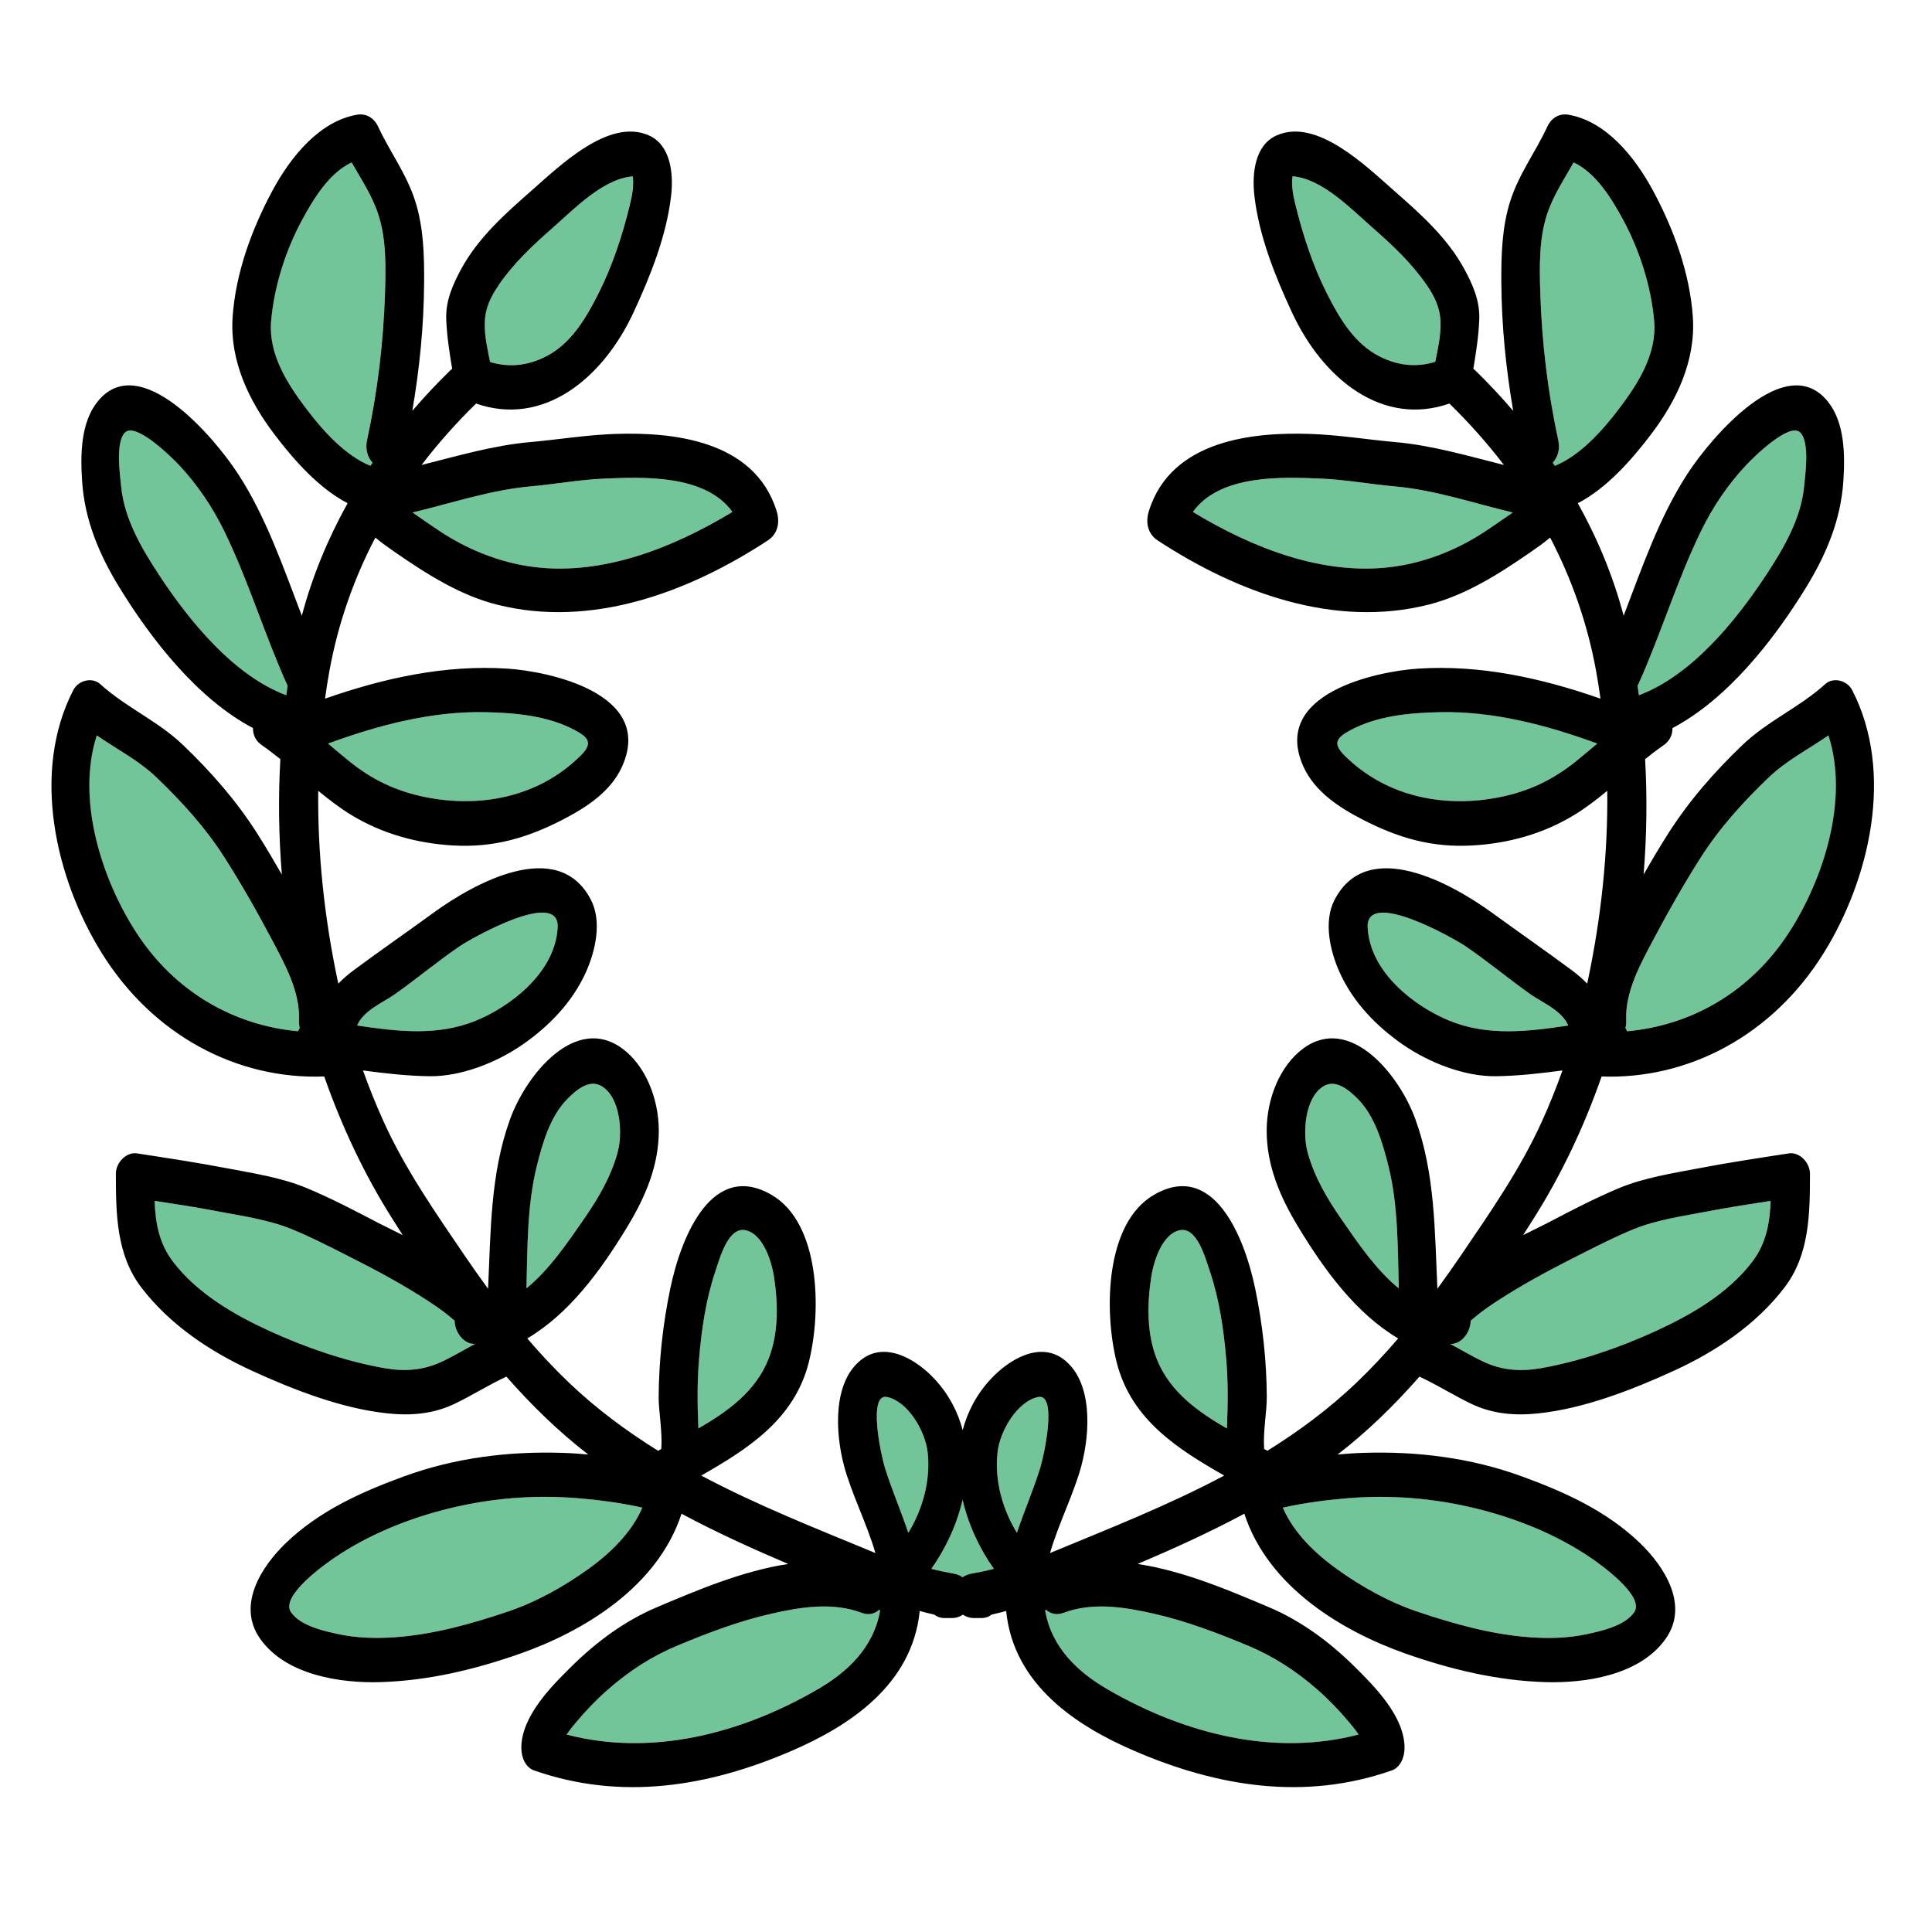
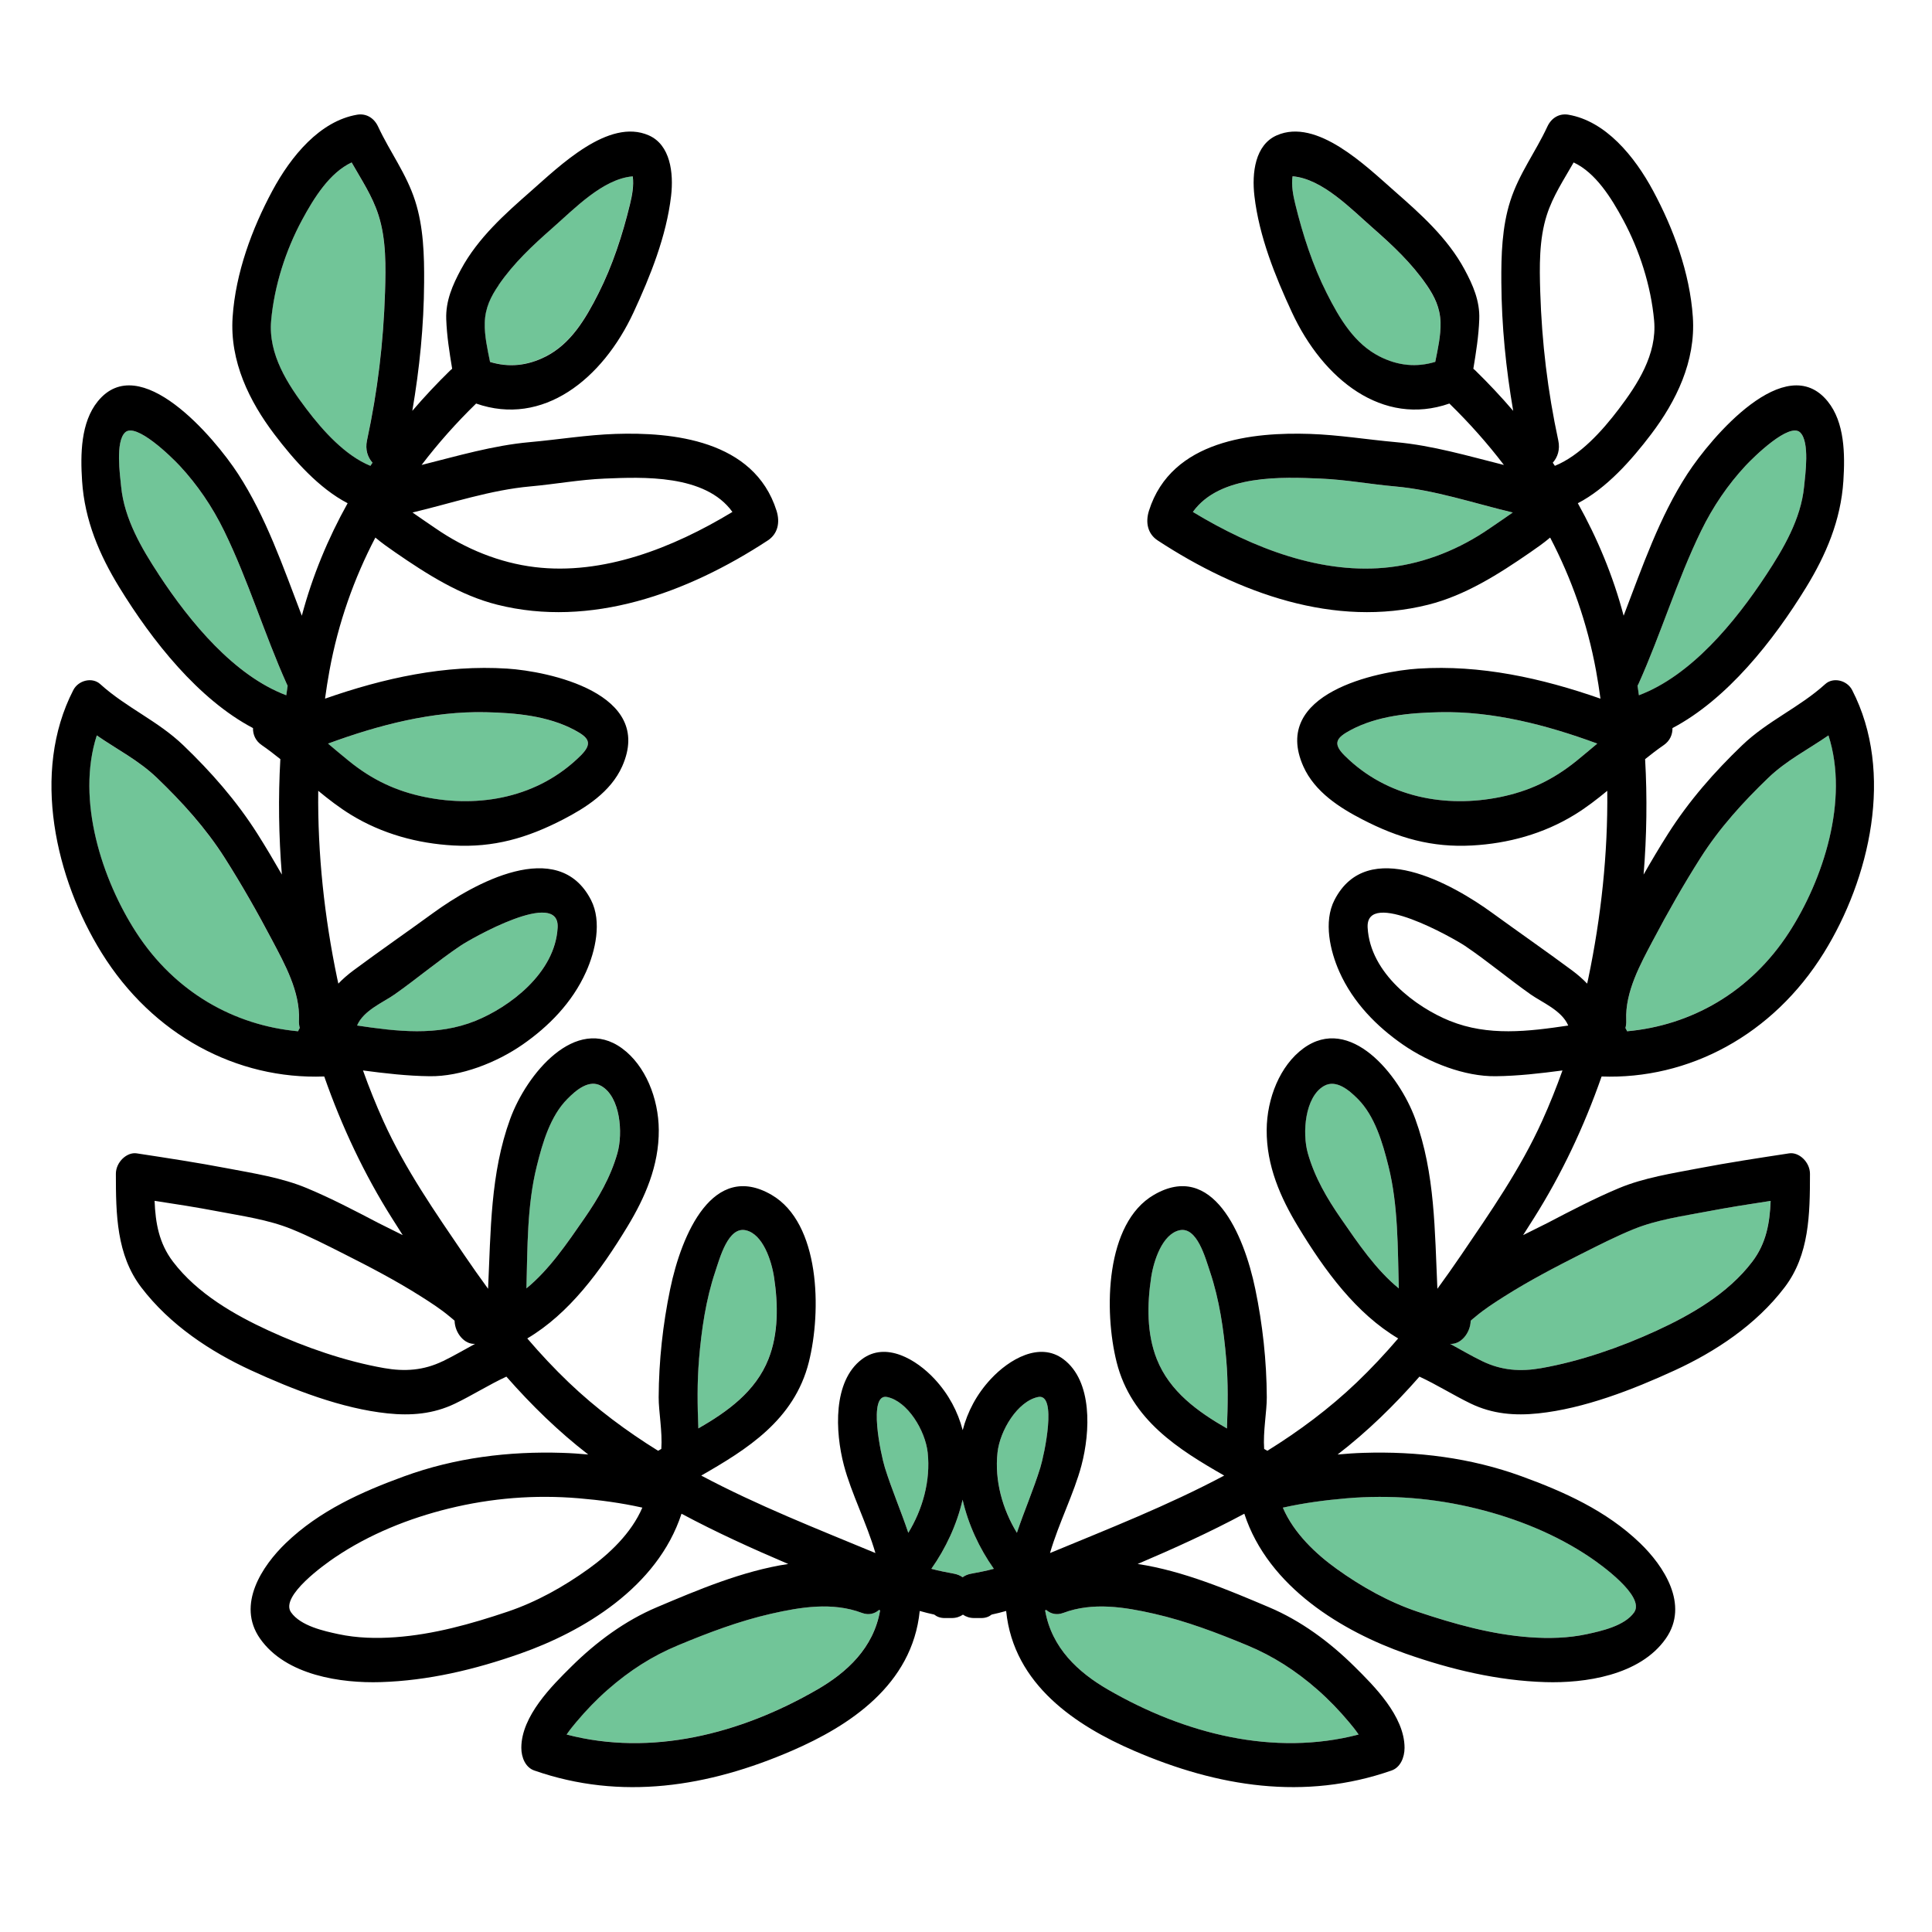
<svg xmlns="http://www.w3.org/2000/svg" id="Layer_1" viewBox="0 0 512 512">
  <path d="M122.01,250.64c-5.97,4.02-11.55,8.74-17.44,12.89-3.04,2.14-8.25,4.23-9.96,8.25,10.56,1.57,21.21,2.89,31.39-1.24,8.91-3.61,21.09-12.57,21.76-24.7,.58-10.53-23.01,2.95-25.75,4.8Z" fill="#71c598" />
  <path d="M76,181.29c-5.97-13.29-10.23-27.52-16.6-40.58-3.15-6.46-7.11-12.26-11.82-17.32-2.08-2.23-11.57-11.58-14.45-8.78-2.58,2.51-1.35,11.13-1.03,14.38,.84,8.58,5.52,16.48,9.94,23.21,8.44,12.86,20.09,26.87,33.83,32.05,.12-.84,.23-1.68,.36-2.52-.08-.14-.15-.29-.22-.44Z" fill="#71c598" />
  <path d="M79.21,270.35c.34-7.53-3.82-14.95-7.08-21.14-3.89-7.39-8.14-14.85-12.57-21.82-5.08-8-11.39-14.91-17.98-21.24-4.84-4.65-10.61-7.55-15.95-11.25-5.53,17.18,1.44,38.29,10.44,52.2,10.34,15.98,26.09,24.68,42.92,26.21,.13-.3,.27-.59,.44-.86-.16-.63-.25-1.32-.21-2.09Z" fill="#71c598" />
  <path d="M159.33,287.79c-3.23-1.85-6.68,1.11-9,3.45-4.48,4.53-6.53,11.49-8.12,17.89-2.57,10.37-2.41,21.44-2.72,32.3,6.02-4.91,10.73-11.85,15.36-18.55,3.65-5.28,6.92-10.82,8.75-17.27,1.53-5.37,.78-14.92-4.27-17.82Z" fill="#71c598" />
  <path d="M102.02,77.4c.22-6.74,.33-13.94-1.73-20.37-1.64-5.11-4.55-9.43-7.12-13.97-5.82,2.71-9.98,9.37-13.18,15.32-4.25,7.92-7.31,17.31-8.15,26.58-.81,8.99,4.47,16.99,9.34,23.42,4.47,5.9,10.34,12.38,16.96,15.08,.19-.28,.37-.55,.56-.83-1.26-1.4-1.98-3.46-1.46-5.9,2.82-13.13,4.35-25.86,4.78-39.33Z" fill="#71c598" />
-   <path d="M120.45,350c-.26-.27-.51-.43-1.25-1.06-2.41-2.03-5.05-3.72-7.66-5.38-6.66-4.22-13.61-7.83-20.57-11.35-4.52-2.28-9.06-4.59-13.72-6.49-6.17-2.51-13.1-3.47-19.54-4.7-5.57-1.06-11.16-1.94-16.76-2.79,.23,5.86,1.15,11.22,4.87,16.12,6.47,8.52,16.38,14.14,25.38,18.28,9.63,4.43,20.32,8.13,30.58,9.93,5.46,.96,10.45,.62,15.54-1.83,2.91-1.4,5.71-3.07,8.56-4.61-2.78,.22-5.35-2.82-5.44-6.13Z" fill="#71c598" />
-   <path d="M170.11,399.51c-5.53-1.23-11.13-1.97-16.74-2.45-11.62-.98-23.12-.07-34.5,2.73-10.41,2.56-21.01,6.76-30.2,13-2.45,1.66-14.55,10.19-11.55,14.49,2.53,3.62,8.79,4.97,12.54,5.78,4.93,1.06,10.09,1.18,15.08,.82,10.1-.72,20.07-3.51,29.74-6.76,7.61-2.56,14.84-6.58,21.55-11.41,5.32-3.83,11.27-9.34,14.19-16.18-.04,0-.07-.01-.11-.02Z" fill="#71c598" />
  <path d="M152.29,193.5c-7.19-3.85-15.77-4.58-23.59-4.75-14.09-.32-28.35,3.37-41.79,8.32,1.82,1.54,3.65,3.08,5.5,4.58,6.31,5.1,12.64,8.04,20.23,9.59,14.3,2.91,29.97,.22,41.26-11.03,3.27-3.26,2.04-4.75-1.61-6.71Z" fill="#71c598" />
  <path d="M381.49,188.74c-7.82,.18-16.4,.9-23.59,4.75-3.64,1.95-4.87,3.45-1.61,6.71,11.29,11.25,26.95,13.94,41.26,11.03,7.6-1.55,13.92-4.48,20.23-9.59,1.85-1.5,3.68-3.04,5.5-4.58-13.45-4.95-27.7-8.64-41.79-8.32Z" fill="#71c598" />
-   <path d="M438.35,84.96c-.84-9.28-3.9-18.66-8.15-26.58-3.2-5.95-7.36-12.61-13.18-15.32-2.58,4.54-5.49,8.86-7.12,13.97-2.06,6.43-1.95,13.63-1.73,20.37,.43,13.48,1.96,26.21,4.78,39.33,.52,2.44-.2,4.5-1.46,5.9,.19,.27,.37,.55,.56,.83,6.62-2.7,12.49-9.17,16.96-15.08,4.87-6.43,10.15-14.42,9.34-23.42Z" fill="#71c598" />
  <path d="M369.63,128.91c-6.57-.59-13.07-1.8-19.67-2.07-9.97-.41-26.65-1.2-33.85,8.84,15.9,9.63,34.37,16.8,52.36,14.62,9.29-1.12,18.39-4.79,26.38-10.32,2.01-1.39,4.04-2.73,6.04-4.15-10.39-2.48-20.65-5.97-31.26-6.92Z" fill="#71c598" />
  <path d="M205.13,338.51c-.67-4.45-2.97-11.48-7.51-12.49-4.65-1.03-6.86,7.37-8.08,10.98-2.5,7.44-3.64,15.37-4.31,23.27-.52,6.14-.42,12.16-.18,18.27,7.7-4.43,15.16-9.75,18.58-18.38,2.68-6.77,2.57-14.48,1.49-21.65Z" fill="#71c598" />
  <path d="M167.67,46.74s-.08,0-.14,0c-7.82,.72-15.35,8.6-21.25,13.77-5.1,4.48-10.18,9.22-14.17,15.04-2.08,3.04-3.56,6.02-3.67,9.93-.09,3.41,.7,6.97,1.4,10.41,4.96,1.5,9.86,1.05,14.76-1.44,6.59-3.35,10.52-9.87,14-16.78,3.7-7.34,6.33-15.41,8.32-23.55,.58-2.37,1.06-4.94,.74-7.4Z" fill="#71c598" />
-   <path d="M160.23,126.83c-6.6,.27-13.1,1.49-19.67,2.07-10.6,.94-20.86,4.44-31.26,6.92,1.99,1.42,4.03,2.76,6.04,4.15,7.99,5.54,17.1,9.2,26.38,10.32,18,2.18,36.46-4.99,52.36-14.62-7.2-10.04-23.88-9.25-33.85-8.84Z" fill="#71c598" />
  <path d="M378.08,75.56c-3.98-5.82-9.07-10.56-14.17-15.04-5.9-5.18-13.42-13.06-21.25-13.77-.06,0-.09,0-.14,0-.32,2.46,.16,5.02,.74,7.4,1.98,8.14,4.62,16.21,8.32,23.55,3.48,6.91,7.41,13.44,14,16.78,4.9,2.49,9.8,2.94,14.76,1.44,.7-3.44,1.5-7,1.4-10.41-.11-3.91-1.59-6.9-3.67-9.93Z" fill="#71c598" />
-   <path d="M405.62,263.53c-5.89-4.15-11.47-8.87-17.44-12.89-2.75-1.85-26.34-15.33-25.76-4.8,.67,12.13,12.85,21.09,21.76,24.7,10.18,4.12,20.84,2.81,31.39,1.24-1.71-4.02-6.92-6.11-9.96-8.25Z" fill="#71c598" />
  <path d="M477.06,114.62c-2.88-2.8-12.37,6.55-14.45,8.78-4.71,5.06-8.67,10.86-11.82,17.32-6.38,13.06-10.63,27.29-16.6,40.58-.07,.16-.15,.3-.22,.44,.13,.84,.24,1.68,.36,2.52,13.74-5.18,25.39-19.19,33.83-32.05,4.42-6.73,9.1-14.63,9.94-23.21,.32-3.25,1.55-11.87-1.03-14.38Z" fill="#71c598" />
  <path d="M452.47,321.03c-6.44,1.23-13.36,2.19-19.54,4.7-4.66,1.89-9.2,4.21-13.72,6.49-6.96,3.51-13.91,7.13-20.57,11.35-2.61,1.66-5.25,3.35-7.66,5.38-.74,.63-.99,.79-1.25,1.06-.09,3.31-2.66,6.35-5.44,6.13,2.85,1.54,5.65,3.2,8.56,4.61,5.09,2.46,10.08,2.79,15.54,1.83,10.26-1.8,20.94-5.5,30.58-9.93,8.99-4.14,18.9-9.76,25.38-18.28,3.72-4.9,4.64-10.26,4.87-16.12-5.6,.85-11.19,1.73-16.76,2.79Z" fill="#71c598" />
  <path d="M484.56,194.89c-5.34,3.7-11.11,6.6-15.95,11.25-6.6,6.33-12.9,13.24-17.98,21.24-4.43,6.97-8.68,14.43-12.57,21.82-3.26,6.19-7.42,13.61-7.08,21.14,.04,.77-.05,1.46-.21,2.09,.17,.27,.31,.56,.44,.86,16.82-1.54,32.58-10.23,42.92-26.21,9-13.91,15.97-35.02,10.44-52.2Z" fill="#71c598" />
  <path d="M367.97,309.13c-1.58-6.4-3.63-13.36-8.12-17.89-2.31-2.34-5.77-5.31-9-3.45-5.05,2.9-5.8,12.44-4.27,17.82,1.83,6.45,5.1,11.99,8.75,17.27,4.63,6.7,9.34,13.63,15.36,18.55-.3-10.86-.15-21.92-2.72-32.3Z" fill="#71c598" />
  <path d="M275.1,370.21c-5.42,1.13-10.12,8.86-10.75,14.74-.8,7.44,1.34,15.03,5.14,21.25,1.94-5.8,4.39-11.44,6.21-17.29,1.06-3.41,4.55-19.77-.6-18.7Z" fill="#71c598" />
  <path d="M421.52,412.79c-9.19-6.23-19.79-10.44-30.2-13-11.38-2.8-22.88-3.71-34.5-2.73-5.61,.47-11.21,1.22-16.74,2.45-.04,0-.07,.01-.11,.02,2.92,6.84,8.87,12.35,14.19,16.18,6.71,4.83,13.94,8.85,21.55,11.41,9.68,3.26,19.64,6.04,29.74,6.76,4.99,.36,10.15,.24,15.08-.82,3.74-.8,10.01-2.16,12.54-5.78,3-4.3-9.1-12.83-11.55-14.49Z" fill="#71c598" />
  <path d="M232.94,426.63c-1.17,1.03-2.75,1.47-4.56,.79-7.78-2.92-16.23-1.55-24.09,.24-8.42,1.92-16.62,5.03-24.68,8.38-6.8,2.83-12.76,6.65-18.52,11.69-3,2.63-5.81,5.54-8.42,8.66-.69,.83-1.67,2-2.53,3.27,22.4,5.85,46.02-.12,66.39-11.9,7.89-4.56,14.94-11,16.68-20.99-.1-.04-.19-.09-.28-.14Z" fill="#71c598" />
  <path d="M245.85,384.95c-.64-5.88-5.33-13.61-10.75-14.74-5.15-1.07-1.66,15.29-.6,18.7,1.81,5.85,4.27,11.49,6.21,17.29,3.8-6.22,5.95-13.81,5.14-21.25Z" fill="#71c598" />
  <path d="M255.1,397.43c-1.5,6.54-4.43,12.87-8.28,18.31,1.99,.55,4.04,.92,6.08,1.31,.86,.16,1.59,.49,2.2,.93,.61-.44,1.34-.76,2.2-.93,2.04-.39,4.08-.76,6.08-1.31-3.84-5.44-6.78-11.76-8.28-18.31Z" fill="#71c598" />
  <path d="M357.51,456.4c-2.61-3.12-5.42-6.03-8.42-8.66-5.76-5.04-11.72-8.86-18.52-11.69-8.06-3.36-16.26-6.46-24.68-8.38-7.86-1.79-16.3-3.17-24.09-.24-1.82,.68-3.39,.24-4.56-.79-.09,.05-.19,.1-.28,.14,1.75,9.99,8.8,16.43,16.68,20.99,20.38,11.78,43.99,17.76,66.4,11.9-.86-1.27-1.83-2.44-2.53-3.27Z" fill="#71c598" />
-   <path d="M324.96,360.27c-.67-7.9-1.8-15.83-4.31-23.27-1.21-3.61-3.42-12.01-8.08-10.98-4.54,1-6.84,8.04-7.51,12.49-1.08,7.17-1.19,14.89,1.49,21.65,3.42,8.63,10.88,13.95,18.58,18.38,.24-6.11,.34-12.13-.18-18.27Z" fill="#71c598" />
+   <path d="M324.96,360.27c-.67-7.9-1.8-15.83-4.31-23.27-1.21-3.61-3.42-12.01-8.08-10.98-4.54,1-6.84,8.04-7.51,12.49-1.08,7.17-1.19,14.89,1.49,21.65,3.42,8.63,10.88,13.95,18.58,18.38,.24-6.11,.34-12.13-.18-18.27" fill="#71c598" />
  <path d="M424.34,285.28c23.18,.86,45.46-10.95,58.99-32.76,12.13-19.55,18.79-47.76,7.51-69.64-1.35-2.62-5.03-3.5-7.13-1.59-6.91,6.26-15.25,9.71-22.05,16.24-7.29,7-14.03,14.64-19.63,23.46-2.22,3.49-4.37,7.11-6.46,10.78,.83-10.18,.98-20.43,.4-30.59,1.61-1.29,3.23-2.54,4.91-3.7,1.7-1.16,2.37-2.85,2.34-4.53,14.45-7.61,26.72-23.09,35.46-37.36,5.2-8.5,9.15-17.67,9.83-28.12,.46-7.13,.35-15.55-4.15-21.1-11.13-13.74-30.85,9.48-37.18,19.21-7.41,11.39-11.94,24.64-16.9,37.59-2.8-10.57-6.97-20.54-12.14-29.81,7.57-3.93,14.18-11.36,19.43-18.29,6.56-8.66,11.84-19.25,11.05-31.03-.79-11.77-5.17-23.5-10.51-33.44-4.98-9.28-12.65-18.52-22.47-20.2-2.33-.4-4.47,.76-5.58,3.16-3.14,6.77-7.49,12.43-9.82,19.7-2.2,6.88-2.42,14.31-2.37,21.55,.07,11.62,1.22,22.85,3.14,34.07-3.21-3.75-6.57-7.32-10.04-10.71-.17-.17-.35-.32-.52-.45,.72-4.35,1.41-8.66,1.57-13.14,.18-4.88-1.72-9.12-3.89-13.15-4.5-8.37-11.75-14.8-18.46-20.69-7.7-6.76-20.68-19.55-31.32-14.87-5.73,2.52-6.63,9.93-5.92,16.05,1.24,10.74,5.53,21.34,9.92,30.8,8.27,17.87,24.11,30.4,41.76,24.22,.03,.03,.05,.06,.08,.09,5.15,5.03,9.97,10.43,14.36,16.19-9.5-2.38-18.93-5.18-28.68-6.05-7.61-.68-15.11-1.93-22.77-2.18-14.78-.48-36.65,1.49-42.61,20.34-1,3.16-.33,6.17,2.32,7.9,21.45,14.05,47,23.23,71.7,17.02,9.76-2.46,18.55-8.02,27.02-13.87,1.78-1.23,3.59-2.49,5.27-3.92,5.64,10.8,9.84,22.57,12.17,35.29,.45,2.46,.83,4.93,1.17,7.4-15.66-5.47-31.82-9.02-48.29-7.96-10.67,.68-39.15,6.45-30.45,25.92,3.05,6.82,9.76,11.01,15.6,14.03,9.62,4.98,18.48,7.51,29.14,6.92,9.45-.52,18.84-3.04,27.18-8.17,3.01-1.85,5.85-4.03,8.62-6.32,.19,16.74-1.65,33.56-5.03,49.74-.1,.45-.2,.9-.3,1.36-1.16-1.22-2.48-2.37-3.97-3.48-7-5.19-14.17-10.16-21.21-15.28-10.43-7.59-33.07-20.41-41.79-3.38-2.95,5.75-1.13,13.54,1.31,19.01,3.67,8.23,9.99,14.54,16.79,19.26,6.97,4.84,16.42,8.51,24.64,8.41,5.92-.07,11.81-.75,17.69-1.53-1.62,4.54-3.41,9.01-5.39,13.38-5.76,12.75-13.78,24.24-21.45,35.53-2.06,3.02-4.16,6.01-6.31,8.95-.71-15.27-.58-30.53-5.85-44.99-4.34-11.91-17.34-27.72-29.65-18.73-6.22,4.55-9.68,13.27-9.74,21.6-.07,9.53,3.67,17.98,8.31,25.64,7.16,11.83,15.46,23.06,26.54,29.64-3.5,4.09-7.16,8-11,11.67-7.31,6.98-15.31,12.91-23.67,18.1-.28-.16-.57-.33-.85-.49-.33-4.54,.72-9.99,.7-13.69-.05-9.68-1.1-19.27-3.05-28.68-3.02-14.59-11.36-33.98-26.87-24.96-12.9,7.5-13.27,30.76-9.88,44.31,3.86,15.41,16.52,23.2,28.51,30.08-14.98,7.97-30.65,14.1-46.16,20.53,2.31-7.96,6.38-15.81,8.34-23.25,2.35-8.92,2.95-22.29-4.76-28.1-6.34-4.78-14.43,.03-19.26,5.22-3.79,4.07-6.19,8.7-7.46,13.57-1.27-4.87-3.68-9.5-7.46-13.57-4.83-5.2-12.92-10-19.26-5.22-7.7,5.81-7.11,19.17-4.76,28.1,1.96,7.44,6.04,15.29,8.35,23.25-15.52-6.44-31.18-12.57-46.16-20.53,11.99-6.88,24.66-14.67,28.52-30.08,3.39-13.55,3.02-36.81-9.88-44.31-15.51-9.02-23.85,10.37-26.87,24.96-1.95,9.41-3,19-3.05,28.68-.02,3.69,1.03,9.15,.7,13.69-.29,.16-.57,.33-.85,.49-8.35-5.19-16.36-11.12-23.67-18.1-3.84-3.67-7.5-7.58-11-11.67,11.08-6.57,19.37-17.81,26.54-29.64,4.64-7.66,8.38-16.11,8.31-25.64-.06-8.32-3.52-17.05-9.74-21.6-12.31-8.99-25.31,6.81-29.65,18.73-5.27,14.45-5.13,29.72-5.85,44.99-2.15-2.94-4.25-5.93-6.31-8.95-7.67-11.29-15.69-22.78-21.45-35.53-1.97-4.37-3.77-8.83-5.39-13.38,5.88,.78,11.77,1.46,17.69,1.53,8.22,.1,17.67-3.57,24.64-8.41,6.8-4.73,13.11-11.04,16.79-19.26,2.45-5.47,4.26-13.26,1.32-19.01-8.72-17.04-31.35-4.22-41.79,3.38-7.04,5.13-14.22,10.09-21.21,15.28-1.49,1.11-2.81,2.26-3.97,3.48-.1-.45-.21-.9-.3-1.36-3.38-16.18-5.22-33-5.03-49.74,2.78,2.29,5.61,4.47,8.62,6.32,8.34,5.12,17.73,7.64,27.18,8.17,10.66,.59,19.52-1.94,29.14-6.92,5.84-3.03,12.55-7.22,15.6-14.03,8.7-19.47-19.78-25.24-30.45-25.92-16.47-1.06-32.63,2.48-48.29,7.96,.34-2.48,.72-4.95,1.17-7.4,2.33-12.72,6.53-24.49,12.17-35.29,1.69,1.43,3.49,2.69,5.27,3.92,8.47,5.85,17.26,11.42,27.02,13.87,24.69,6.21,50.24-2.97,71.7-17.02,2.64-1.73,3.32-4.74,2.32-7.9-5.96-18.84-27.83-20.82-42.61-20.34-7.65,.25-15.16,1.5-22.77,2.18-9.75,.87-19.17,3.67-28.68,6.05,4.39-5.77,9.21-11.17,14.36-16.19,.03-.03,.05-.06,.08-.09,17.65,6.18,33.49-6.36,41.76-24.22,4.38-9.47,8.67-20.07,9.92-30.8,.71-6.12-.2-13.54-5.92-16.05-10.64-4.68-23.62,8.11-31.32,14.87-6.71,5.89-13.96,12.32-18.46,20.69-2.17,4.03-4.06,8.27-3.89,13.15,.16,4.48,.85,8.79,1.57,13.14-.18,.14-.35,.28-.52,.45-3.47,3.39-6.83,6.96-10.04,10.71,1.92-11.23,3.06-22.45,3.13-34.07,.05-7.25-.17-14.68-2.37-21.55-2.33-7.27-6.67-12.93-9.82-19.7-1.12-2.4-3.26-3.56-5.58-3.16-9.82,1.68-17.49,10.92-22.47,20.2-5.34,9.95-9.72,21.67-10.51,33.44-.79,11.78,4.49,22.37,11.05,31.03,5.25,6.93,11.86,14.36,19.43,18.29-5.17,9.27-9.33,19.24-12.14,29.81-4.96-12.95-9.49-26.2-16.9-37.59-6.33-9.73-26.05-32.95-37.18-19.21-4.5,5.56-4.62,13.98-4.15,21.1,.68,10.45,4.62,19.62,9.83,28.12,8.74,14.27,21.01,29.75,35.46,37.36-.03,1.69,.64,3.37,2.34,4.53,1.68,1.15,3.3,2.41,4.91,3.7-.58,10.16-.43,20.41,.4,30.59-2.1-3.66-4.25-7.29-6.46-10.78-5.6-8.83-12.35-16.47-19.63-23.46-6.8-6.53-15.14-9.98-22.05-16.24-2.11-1.91-5.78-1.03-7.13,1.59-11.28,21.89-4.62,50.1,7.51,69.64,13.53,21.8,35.81,33.62,58.99,32.76,4.66,13.31,10.63,25.95,17.91,37.49,.96,1.52,1.92,3.03,2.89,4.55-2.89-1.47-5.24-2.58-6.44-3.21-6.25-3.27-12.55-6.57-19.01-9.26-6.59-2.75-14.07-3.91-20.96-5.22-8.01-1.53-16.05-2.75-24.09-3.98-2.62-.4-5.52,2.34-5.52,5.42,0,10.79,.18,21.48,6.7,30.06,7.62,10.02,18.44,17.1,29.1,22.01,11.24,5.17,24.08,10.15,36.19,11.42,6.21,.65,12.12,.19,17.91-2.6,4.59-2.21,8.97-5,13.59-7.14,6.66,7.58,13.82,14.57,21.69,20.64-2.28-.21-4.57-.37-6.86-.44-14.17-.45-28.37,1.28-41.92,6.22-11.08,4.04-22.39,9.04-31.4,17.73-6.16,5.94-13.1,16.24-6.81,25.25,6.9,9.87,21.67,11.87,31.92,11.56,12.64-.38,25-3.31,37.06-7.56,16.49-5.8,36.34-17.48,42.73-37.07,9.22,4.94,18.71,9.24,28.28,13.32-12.08,1.81-24.22,6.98-34.87,11.49-8.31,3.52-15.92,9.08-22.62,15.72-5.05,5-13.24,13.07-13.24,21.51,0,2.58,1.11,5.21,3.43,6.01,23.05,8.05,46.1,4.36,68.3-5.25,15.12-6.54,31.88-17.41,33.85-37.03,1.27,.37,2.55,.68,3.84,.96,.71,.57,1.62,.92,2.75,.92h1.87c1.19,0,2.19-.34,2.99-.9,.8,.56,1.8,.9,2.99,.9h1.87c1.14,0,2.05-.35,2.75-.92,1.29-.28,2.57-.6,3.84-.96,1.96,19.62,18.73,30.5,33.85,37.03,22.2,9.6,45.25,13.3,68.3,5.25,2.31-.81,3.43-3.43,3.43-6.01,0-8.44-8.2-16.51-13.24-21.51-6.7-6.64-14.31-12.2-22.62-15.72-10.64-4.51-22.79-9.68-34.87-11.49,9.56-4.08,19.05-8.37,28.27-13.32,6.39,19.6,26.25,31.27,42.73,37.07,12.06,4.24,24.42,7.18,37.06,7.56,10.25,.31,25.03-1.68,31.92-11.56,6.29-9.01-.65-19.31-6.81-25.25-9.01-8.69-20.32-13.69-31.4-17.73-13.55-4.94-27.75-6.67-41.92-6.22-2.29,.07-4.58,.23-6.86,.44,7.87-6.06,15.03-13.05,21.69-20.64,4.62,2.14,9,4.92,13.59,7.14,5.79,2.79,11.7,3.25,17.91,2.6,12.1-1.27,24.95-6.25,36.19-11.42,10.66-4.91,21.49-11.99,29.1-22.01,6.52-8.58,6.7-19.27,6.7-30.06,0-3.09-2.9-5.82-5.52-5.42-8.04,1.23-16.09,2.45-24.09,3.98-6.89,1.32-14.38,2.48-20.96,5.22-6.46,2.7-12.76,5.99-19.01,9.26-1.2,.63-3.55,1.74-6.44,3.21,.97-1.51,1.93-3.03,2.89-4.55,7.28-11.54,13.26-24.17,17.91-37.49Zm9.86-103.99c5.97-13.29,10.23-27.52,16.6-40.58,3.15-6.46,7.11-12.26,11.82-17.32,2.08-2.23,11.57-11.58,14.45-8.78,2.58,2.51,1.35,11.13,1.03,14.38-.84,8.58-5.52,16.48-9.94,23.21-8.44,12.86-20.09,26.87-33.83,32.05-.12-.84-.23-1.68-.36-2.52,.08-.14,.15-.29,.22-.44Zm3.86,67.91c3.89-7.39,8.14-14.85,12.57-21.82,5.08-8,11.39-14.91,17.98-21.24,4.84-4.65,10.61-7.55,15.95-11.25,5.53,17.18-1.44,38.29-10.44,52.2-10.34,15.98-26.09,24.68-42.92,26.21-.13-.3-.27-.59-.44-.86,.16-.63,.25-1.32,.21-2.09-.34-7.53,3.82-14.95,7.08-21.14Zm-57.71-153.3c-4.96,1.5-9.86,1.05-14.76-1.44-6.59-3.35-10.52-9.87-14-16.78-3.7-7.34-6.33-15.41-8.32-23.55-.58-2.37-1.07-4.94-.74-7.4,.05,0,.08,0,.14,0,7.82,.72,15.35,8.6,21.25,13.77,5.1,4.48,10.18,9.22,14.17,15.04,2.08,3.04,3.56,6.02,3.67,9.93,.09,3.41-.7,6.97-1.4,10.41Zm14.51,44.07c-7.99,5.54-17.1,9.2-26.38,10.32-18,2.18-36.46-4.99-52.36-14.62,7.2-10.04,23.88-9.25,33.85-8.84,6.6,.27,13.1,1.49,19.67,2.07,10.6,.94,20.86,4.44,31.26,6.92-1.99,1.42-4.03,2.76-6.04,4.15Zm16.64-17.35c1.26-1.4,1.99-3.46,1.46-5.9-2.82-13.13-4.35-25.86-4.78-39.33-.21-6.74-.33-13.94,1.73-20.37,1.63-5.11,4.55-9.43,7.12-13.97,5.82,2.71,9.98,9.37,13.18,15.32,4.25,7.92,7.31,17.31,8.15,26.58,.81,8.99-4.47,16.99-9.34,23.42-4.47,5.9-10.34,12.38-16.96,15.08-.18-.28-.37-.55-.56-.83Zm6.29,79.02c-6.31,5.1-12.64,8.04-20.23,9.59-14.3,2.91-29.97,.22-41.26-11.03-3.27-3.26-2.04-4.75,1.61-6.71,7.19-3.85,15.77-4.58,23.59-4.75,14.09-.32,28.35,3.37,41.79,8.32-1.83,1.54-3.65,3.08-5.5,4.58Zm-33.59,68.9c-8.91-3.61-21.09-12.57-21.76-24.7-.58-10.53,23.01,2.95,25.76,4.8,5.96,4.02,11.55,8.74,17.44,12.89,3.04,2.14,8.25,4.23,9.96,8.25-10.56,1.57-21.21,2.89-31.39-1.24Zm-255.48-81.8c7.82,.18,16.4,.9,23.59,4.75,3.65,1.95,4.88,3.45,1.61,6.71-11.29,11.25-26.95,13.94-41.26,11.03-7.6-1.55-13.92-4.48-20.23-9.59-1.85-1.5-3.68-3.04-5.5-4.58,13.45-4.95,27.7-8.64,41.79-8.32Zm3.41-113.18c3.98-5.82,9.07-10.56,14.17-15.04,5.9-5.18,13.42-13.06,21.25-13.77,.06,0,.09,0,.14,0,.32,2.46-.16,5.02-.74,7.4-1.98,8.14-4.62,16.21-8.32,23.55-3.48,6.91-7.41,13.44-14,16.78-4.9,2.49-9.8,2.94-14.76,1.44-.7-3.44-1.5-7-1.4-10.41,.11-3.91,1.59-6.9,3.67-9.93Zm8.45,53.34c6.57-.59,13.07-1.8,19.67-2.07,9.97-.41,26.65-1.2,33.85,8.84-15.9,9.63-34.37,16.8-52.36,14.62-9.28-1.12-18.39-4.79-26.38-10.32-2.01-1.39-4.04-2.73-6.04-4.15,10.4-2.48,20.65-5.97,31.26-6.92Zm-59.38-20.53c-4.87-6.43-10.15-14.42-9.34-23.42,.84-9.28,3.89-18.66,8.15-26.58,3.2-5.95,7.36-12.61,13.18-15.32,2.57,4.54,5.49,8.86,7.12,13.97,2.06,6.43,1.94,13.63,1.73,20.37-.43,13.48-1.96,26.21-4.78,39.33-.52,2.44,.2,4.5,1.46,5.9-.19,.27-.37,.55-.56,.83-6.62-2.7-12.49-9.17-16.96-15.08Zm-39.15,43.83c-4.42-6.73-9.1-14.63-9.94-23.21-.32-3.25-1.55-11.87,1.03-14.38,2.88-2.8,12.37,6.55,14.45,8.78,4.71,5.06,8.67,10.86,11.82,17.32,6.38,13.06,10.63,27.29,16.6,40.58,.07,.16,.15,.3,.22,.44-.13,.84-.24,1.68-.36,2.52-13.74-5.18-25.39-19.19-33.83-32.05Zm36.96,121.1c-16.82-1.54-32.58-10.23-42.92-26.21-9-13.91-15.97-35.02-10.44-52.2,5.34,3.7,11.11,6.6,15.95,11.25,6.59,6.33,12.9,13.24,17.98,21.24,4.43,6.97,8.68,14.43,12.57,21.82,3.26,6.19,7.42,13.61,7.08,21.14-.04,.77,.05,1.46,.21,2.09-.17,.27-.31,.56-.44,.86Zm25.58-9.78c5.89-4.15,11.47-8.87,17.44-12.89,2.75-1.85,26.34-15.33,25.75-4.8-.67,12.13-12.85,21.09-21.76,24.7-10.18,4.12-20.84,2.81-31.39,1.24,1.71-4.02,6.92-6.11,9.96-8.25Zm12.75,97.21c-5.09,2.46-10.08,2.79-15.54,1.83-10.26-1.8-20.94-5.5-30.58-9.93-8.99-4.14-18.9-9.76-25.38-18.28-3.72-4.9-4.64-10.26-4.87-16.12,5.6,.85,11.19,1.73,16.76,2.79,6.44,1.23,13.36,2.19,19.54,4.7,4.66,1.89,9.2,4.21,13.72,6.49,6.96,3.51,13.91,7.13,20.57,11.35,2.61,1.66,5.25,3.35,7.66,5.38,.74,.63,.99,.79,1.25,1.06,.09,3.31,2.66,6.35,5.44,6.13-2.85,1.54-5.65,3.2-8.56,4.61Zm24.89-51.6c1.58-6.4,3.63-13.36,8.12-17.89,2.31-2.34,5.77-5.31,9-3.45,5.05,2.9,5.8,12.44,4.27,17.82-1.83,6.45-5.1,11.99-8.75,17.27-4.63,6.7-9.34,13.63-15.36,18.55,.3-10.86,.15-21.92,2.72-32.3Zm13.81,106.58c-6.71,4.83-13.94,8.85-21.55,11.41-9.67,3.26-19.64,6.04-29.74,6.76-4.99,.36-10.15,.24-15.08-.82-3.74-.8-10.01-2.16-12.54-5.78-3.01-4.3,9.1-12.83,11.55-14.49,9.19-6.23,19.79-10.44,30.2-13,11.38-2.8,22.88-3.71,34.5-2.73,5.61,.47,11.21,1.22,16.74,2.45,.04,0,.07,.01,.11,.02-2.92,6.84-8.87,12.35-14.19,16.18Zm29.2-55.43c.67-7.9,1.81-15.83,4.31-23.27,1.21-3.61,3.42-12.01,8.08-10.98,4.54,1,6.84,8.04,7.51,12.49,1.08,7.17,1.19,14.89-1.49,21.65-3.42,8.63-10.88,13.95-18.58,18.38-.24-6.11-.34-12.13,.18-18.27Zm31.31,87.49c-20.37,11.78-43.99,17.76-66.39,11.9,.86-1.27,1.83-2.44,2.53-3.27,2.61-3.12,5.42-6.03,8.42-8.66,5.76-5.04,11.72-8.86,18.52-11.69,8.06-3.36,16.26-6.46,24.68-8.38,7.86-1.79,16.3-3.17,24.09-.24,1.82,.68,3.39,.24,4.56-.79,.09,.05,.19,.1,.28,.14-1.74,9.99-8.8,16.43-16.68,20.99Zm24.16-41.56c-1.94-5.8-4.39-11.44-6.21-17.29-1.06-3.41-4.55-19.77,.6-18.7,5.42,1.13,10.11,8.86,10.75,14.74,.8,7.44-1.34,15.03-5.14,21.25Zm16.59,10.85c-.86,.16-1.59,.49-2.2,.93-.61-.44-1.34-.76-2.2-.93-2.04-.39-4.08-.76-6.08-1.31,3.84-5.44,6.78-11.76,8.28-18.31,1.5,6.54,4.43,12.87,8.28,18.31-1.99,.55-4.04,.92-6.08,1.31Zm12.19-10.85c-3.8-6.22-5.95-13.81-5.14-21.25,.63-5.88,5.33-13.61,10.75-14.74,5.15-1.07,1.65,15.29,.6,18.7-1.81,5.85-4.27,11.49-6.21,17.29Zm36.41,21.46c8.42,1.92,16.62,5.03,24.68,8.38,6.8,2.83,12.76,6.65,18.52,11.69,3,2.63,5.81,5.54,8.42,8.66,.69,.83,1.67,2,2.53,3.27-22.4,5.85-46.02-.12-66.4-11.9-7.88-4.56-14.94-11-16.68-20.99,.1-.04,.19-.09,.28-.14,1.17,1.03,2.75,1.47,4.56,.79,7.78-2.92,16.23-1.55,24.09,.24Zm19.24-49.12c-7.7-4.43-15.16-9.75-18.58-18.38-2.68-6.77-2.57-14.48-1.49-21.65,.67-4.45,2.97-11.48,7.51-12.49,4.66-1.03,6.86,7.37,8.08,10.98,2.5,7.44,3.64,15.37,4.31,23.27,.52,6.14,.42,12.16,.18,18.27Zm31.68,18.52c11.62-.98,23.12-.07,34.5,2.73,10.41,2.56,21.01,6.76,30.2,13,2.45,1.66,14.55,10.19,11.55,14.49-2.53,3.62-8.8,4.97-12.54,5.78-4.93,1.06-10.09,1.18-15.08,.82-10.1-.72-20.07-3.51-29.74-6.76-7.61-2.56-14.84-6.58-21.55-11.41-5.32-3.83-11.27-9.34-14.19-16.18,.04,0,.07-.01,.11-.02,5.53-1.23,11.13-1.97,16.74-2.45Zm-1.48-74.18c-3.65-5.28-6.92-10.82-8.75-17.27-1.52-5.37-.78-14.92,4.27-17.82,3.23-1.85,6.68,1.11,9,3.45,4.48,4.53,6.53,11.49,8.12,17.89,2.57,10.37,2.42,21.44,2.72,32.3-6.02-4.91-10.73-11.85-15.36-18.55Zm63.88,9.34c4.52-2.28,9.06-4.59,13.72-6.49,6.17-2.51,13.1-3.47,19.54-4.7,5.57-1.06,11.16-1.94,16.76-2.79-.23,5.86-1.15,11.22-4.87,16.12-6.47,8.52-16.38,14.14-25.38,18.28-9.63,4.43-20.32,8.13-30.58,9.93-5.46,.96-10.45,.62-15.54-1.83-2.91-1.4-5.71-3.07-8.56-4.61,2.78,.22,5.35-2.82,5.44-6.13,.26-.27,.51-.43,1.25-1.06,2.41-2.03,5.04-3.72,7.66-5.38,6.66-4.22,13.61-7.83,20.57-11.35Z" />
</svg>